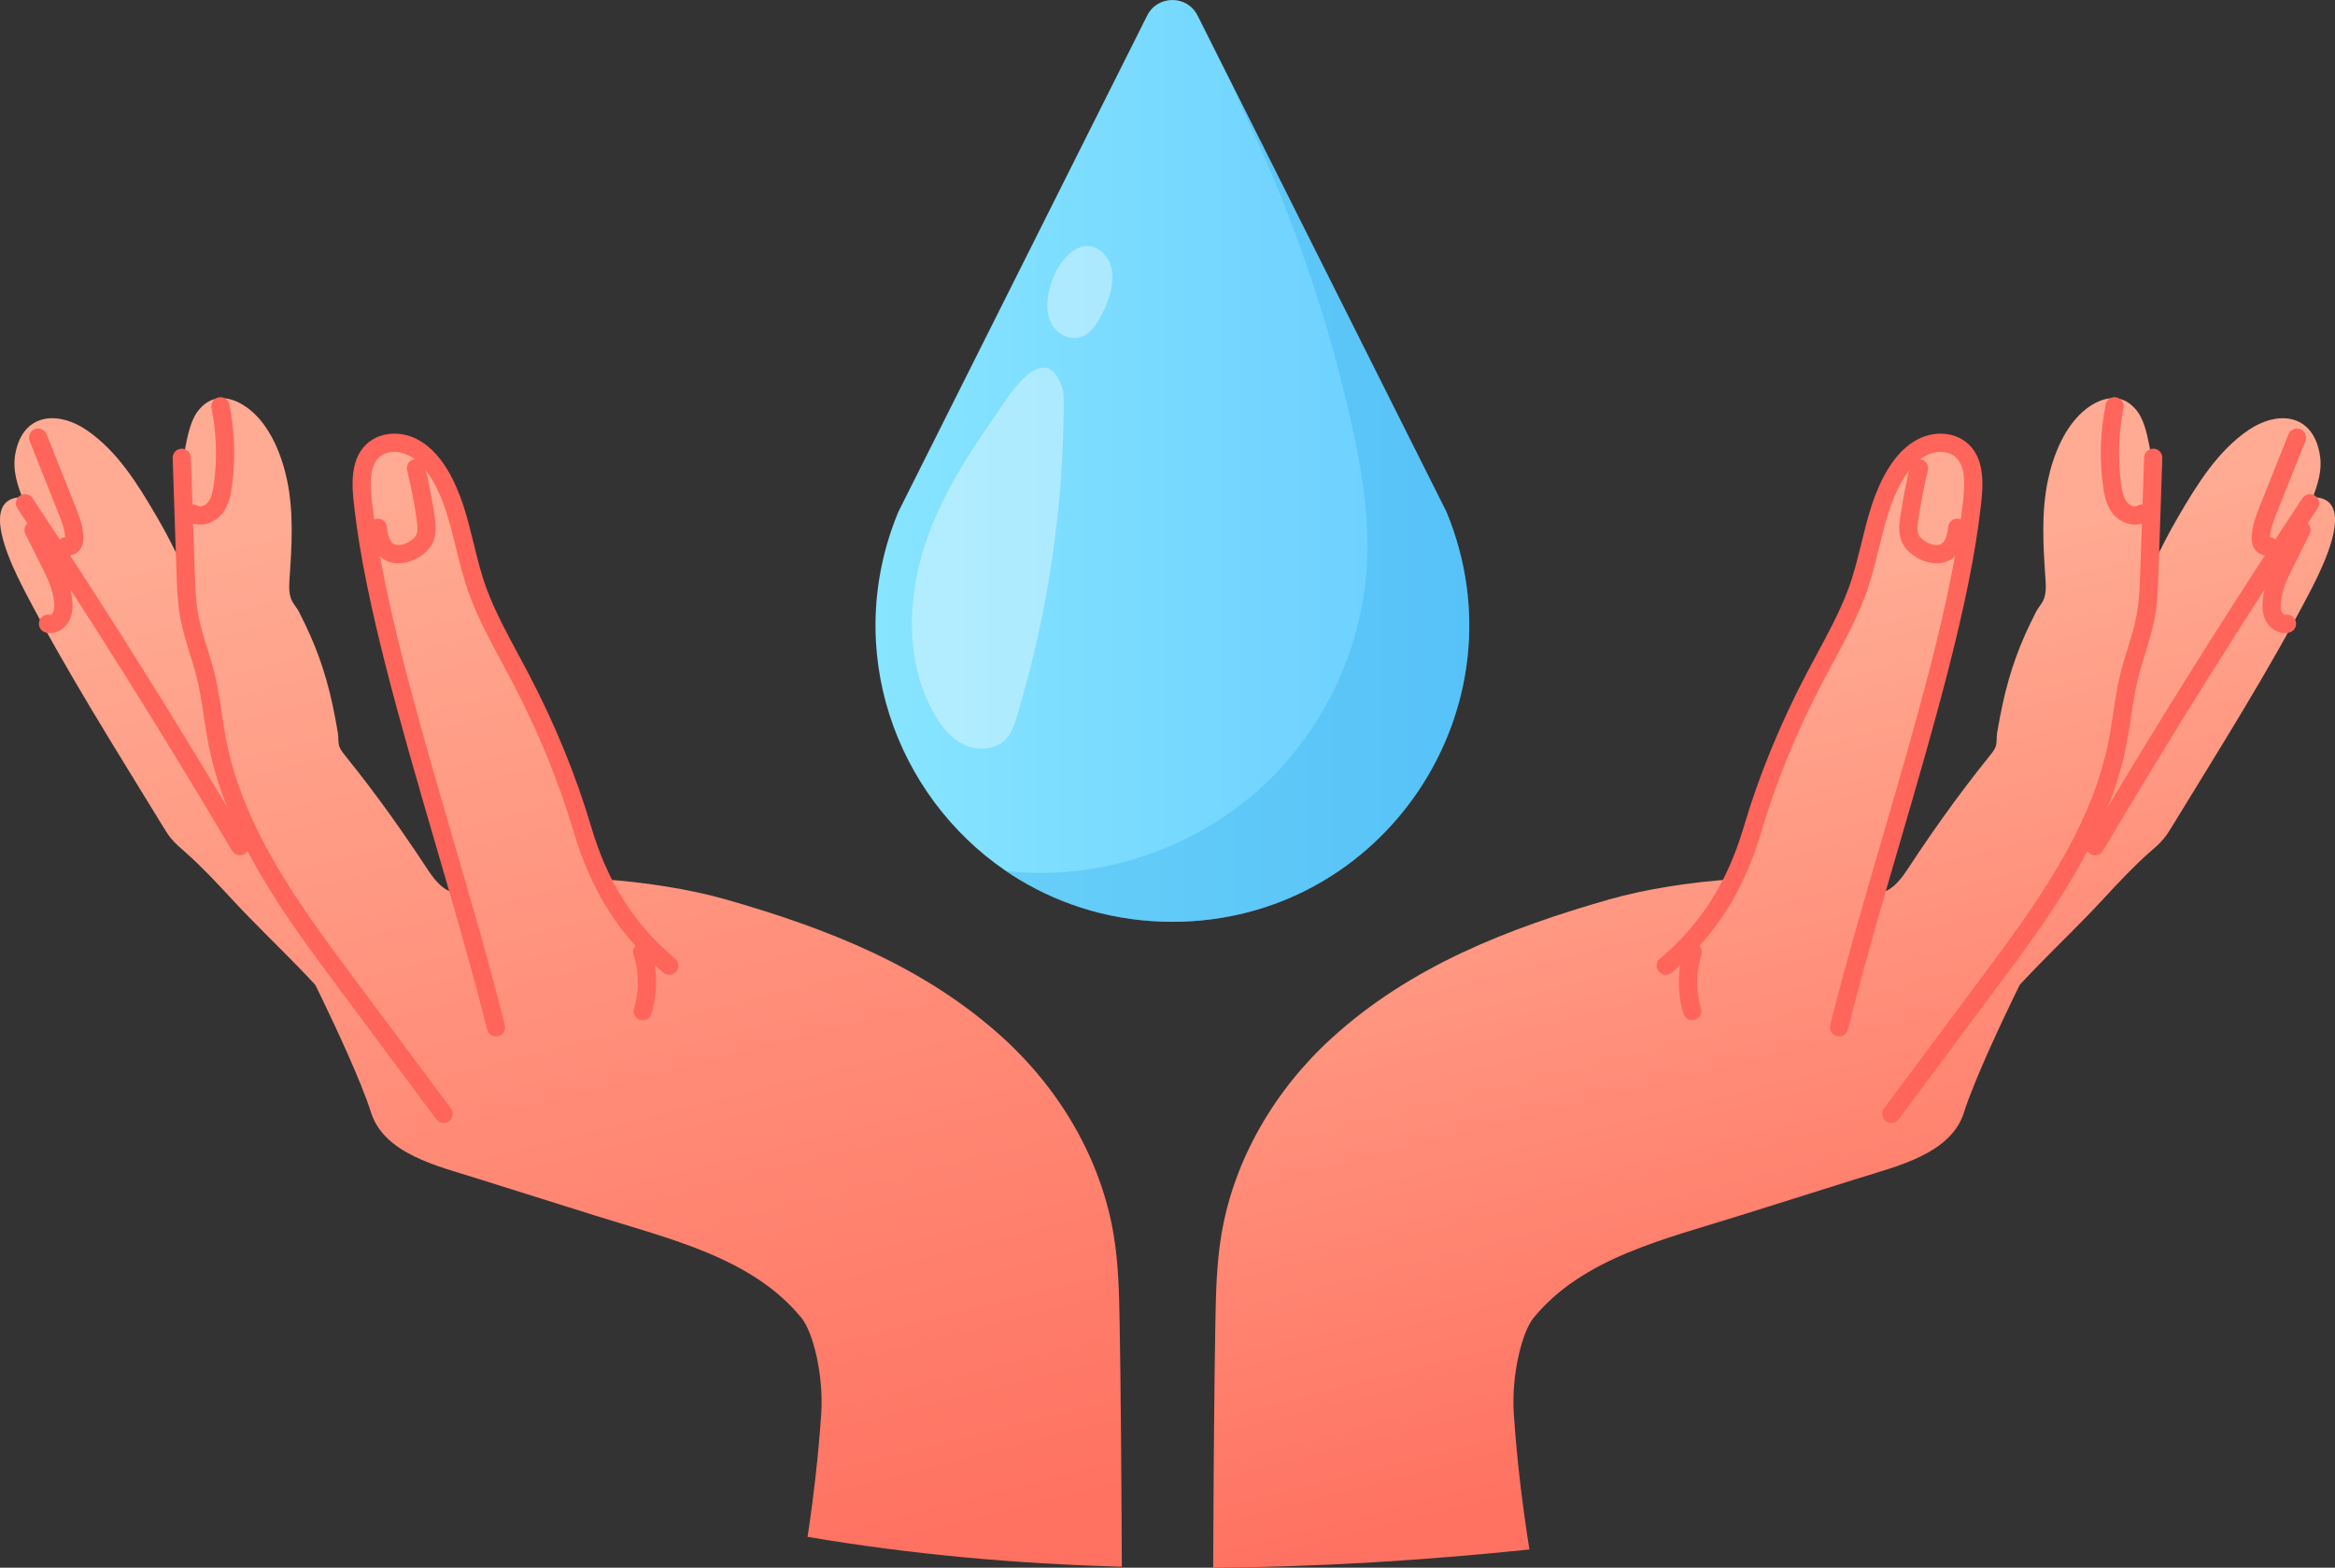
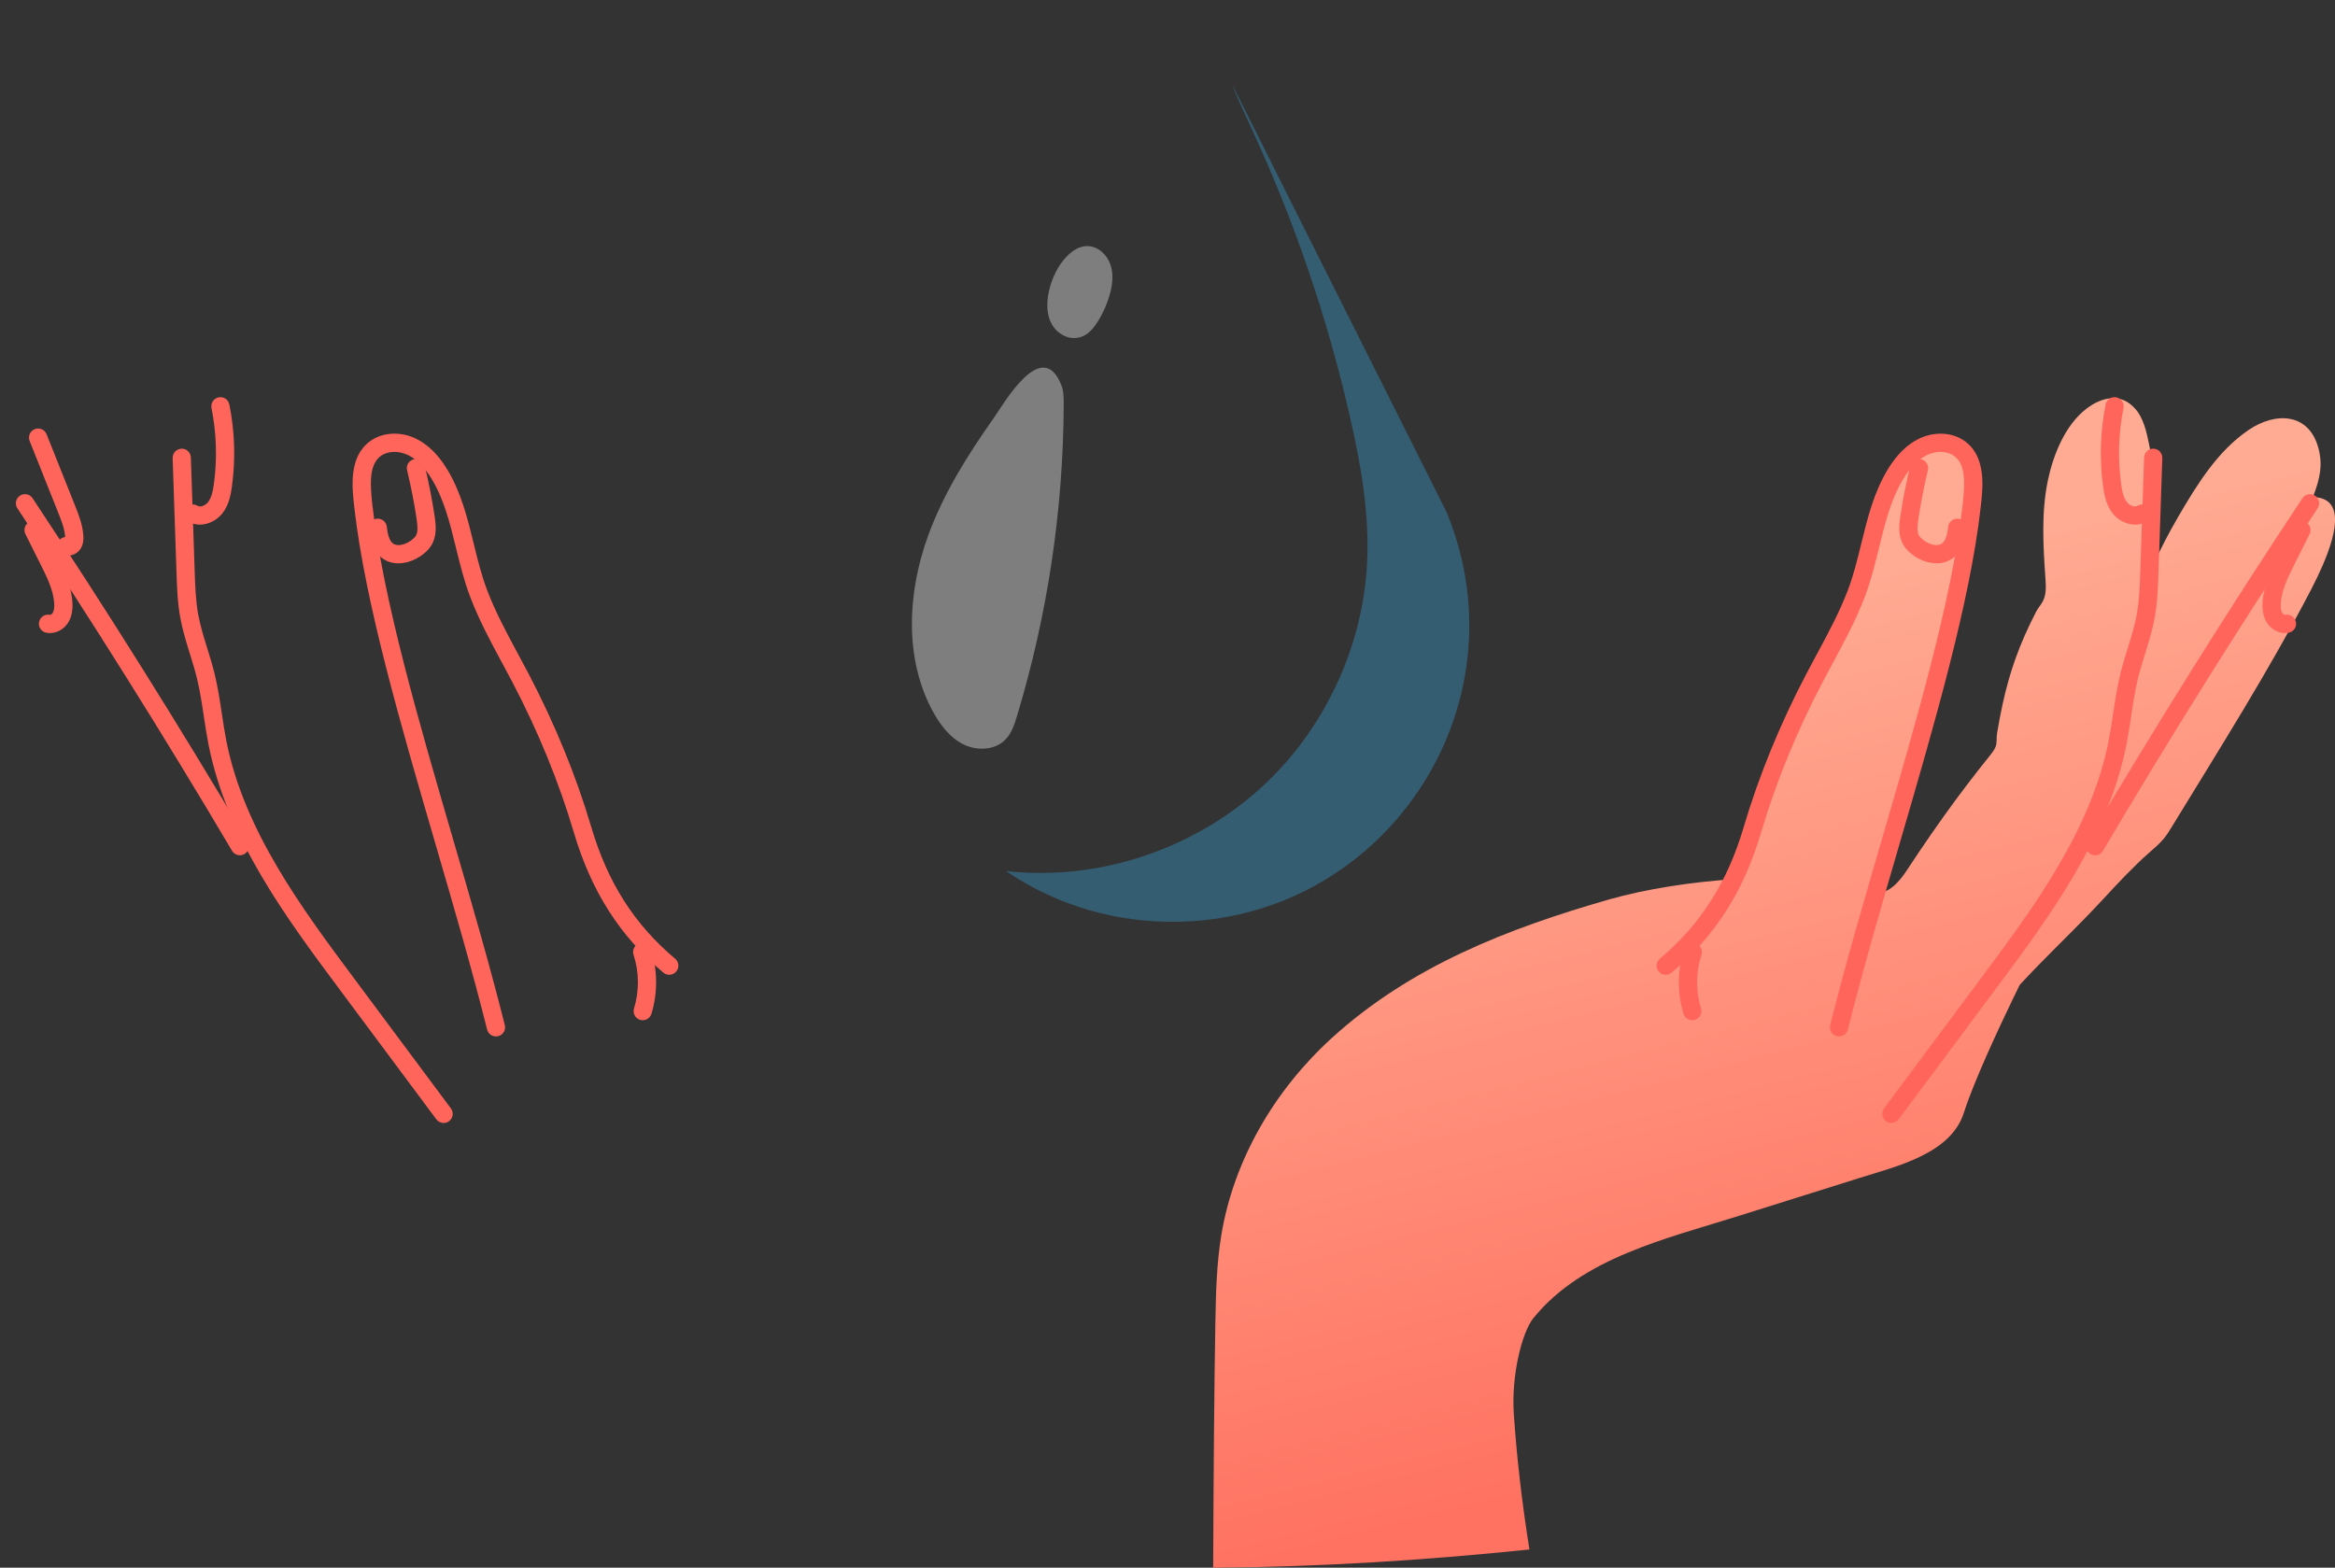
<svg xmlns="http://www.w3.org/2000/svg" xmlns:xlink="http://www.w3.org/1999/xlink" viewBox="0 0 1280.86 860.05">
  <rect x="0" y="0" width="1280.86" height="860.05" fill="#333333" stroke="none" />
  <defs>
    <style>      .cls-1 {        fill: url(#linear-gradient-2);      }      .cls-2 {        fill: #ff655b;      }      .cls-3 {        fill: #36afeb;        mix-blend-mode: multiply;        opacity: .34;      }      .cls-4 {        isolation: isolate;      }      .cls-5 {        fill: #fff;        opacity: .37;      }      .cls-6 {        fill: url(#linear-gradient-3);      }      .cls-7 {        fill: url(#linear-gradient);      }    </style>
    <linearGradient id="linear-gradient" x1="247.53" y1="253.78" x2="404.23" y2="871.91" gradientUnits="userSpaceOnUse">
      <stop offset="0" stop-color="#ffab93" />
      <stop offset="1" stop-color="#ff7261" />
    </linearGradient>
    <linearGradient id="linear-gradient-2" x1="913.48" y1="335.44" x2="1024.61" y2="773.82" xlink:href="#linear-gradient" />
    <linearGradient id="linear-gradient-3" x1="480.24" y1="252.85" x2="805.98" y2="252.85" gradientUnits="userSpaceOnUse">
      <stop offset="0" stop-color="#87e5ff" />
      <stop offset="1" stop-color="#69cdff" />
    </linearGradient>
  </defs>
  <g class="cls-4">
    <g id="Capa_2" data-name="Capa 2">
      <g id="illustration">
        <g id="sticker_1" data-name="sticker 1">
          <g id="icon">
            <g>
              <g id="hand_with_drink" data-name="hand with drink">
-                 <path class="cls-7" d="M450.47,775.69c1.44-21.47-4.57-44.92-10.73-52.53-26.81-33.11-72.47-43.47-113.12-56.24-21.92-6.88-43.83-13.77-65.75-20.66-20.8-6.54-50.16-13.31-57.32-35.88-5.5-17.35-19.83-47.81-26.74-62.16-2.36-4.9-3.87-7.92-3.87-7.92-3.21-3.48-6.4-6.82-9.56-10.07-12.13-12.48-23.92-23.69-36.3-37.06-8.09-8.74-16.19-17.48-25.11-25.36-2.84-2.51-5.79-4.95-8.18-7.9-1.65-2.01-3.01-4.23-4.37-6.46-26.07-42.68-52.9-85.02-75.98-129.39-21.58-41.47-13.5-51.27-1.27-51.32-4.1-10.39-5.46-18.07-3.04-26.97,5.31-19.51,23.66-19.8,38.2-9.94,17.03,11.54,28.19,29.7,38.56,47.46,5.31,9.08,9.46,17.27,14.7,28.17-2.81-15.47-2.75-28.98-1.57-44.54,.24-3.23,.53-6.47,.9-9.69,.5-4.49,1.16-8.96,2.05-13.38,1.35-6.58,3.02-14.53,7.66-19.63,1.74-1.92,3.77-3.62,6.16-4.63,4.58-1.97,9.97-1.22,14.48,.9,1.97,.92,3.83,2.05,5.58,3.34,.24,.17,.48,.36,.72,.55,11.7,9.08,18.14,25.6,20.98,39.39,3.6,17.52,2.54,35.62,1.3,53.45-.07,1.11-.15,2.22-.18,3.33-.1,2.66,.04,5.3,.93,7.79,.37,1.05,.93,2.03,1.56,2.97,.95,1.45,2.06,2.84,2.86,4.4,9.09,17.63,14.37,32.52,18.32,50.56,1.09,5.05,2.1,10.35,3.04,16.02,.41,2.48-.07,5.11,.84,7.45,.7,1.79,1.92,3.31,3.12,4.8,8.97,11.12,17.39,22.26,25.52,33.63,2.21,3.08,4.38,6.16,6.53,9.28,2.16,3.12,4.32,6.26,6.45,9.43,2.34,3.48,4.68,6.99,7,10.53,4.04,6.17,10.01,13.14,16.99,12.28,.46-.04,.92-.14,1.39-.27-2.12-7.02-4.24-14.04-6.36-21.06l-6.48-21.44c-2.59-8.56-5.16-17.09-7.75-25.64-2.32-7.72-4.65-15.43-6.99-23.14-.62-2.03-1.22-4.06-1.83-6.09-6.5-21.55-12.84-43.17-17.51-65.2-3.92-18.56-8.56-40-7.86-59.76,.13-3.69,.43-7.33,.99-10.87,.01-.06,.01-.14,.02-.19,.82-5.32,3.16-10.75,7.71-13.65,6.18-3.91,14.53-1.94,20.61,2.09,9.97,6.61,15.63,17.4,19.69,28.9,.01,.04,.02,.07,.04,.12,1.63,4.68,3.02,9.47,4.33,14.15,.76,2.74,1.52,5.46,2.28,8.18,4.1,14.45,8.38,28.62,13.86,42.42,2.89,7.31,6.13,14.52,9.85,21.62,10.2,19.48,19.36,38.85,27.74,58.83,2.98,7.09,5.84,14.26,8.63,21.55,1.58,4.15,3.14,8.32,4.65,12.54,.28,.76,.56,1.53,.83,2.29,2.18,6.1,4.32,12.29,6.39,18.59,.01,0,.01,.01,.01,.02,.64,1.9,1.25,3.81,1.87,5.74,.32,.95,.63,1.91,.93,2.87,.37,.02,.74,.04,1.11,.07,22.13,1.38,48,5.3,68.16,11.07,55.33,15.84,109,36.62,152.39,76.24,30.99,28.29,53.49,66.42,60.37,107.82,2.66,16.04,2.99,32.37,3.28,48.63,.58,33.47,.97,80.24,1.2,133.4-57.93-1.59-115.55-6.73-172.4-16.38,3.38-22.36,5.96-44.84,7.49-67.46Z" />
                <g>
                  <path class="cls-2" d="M272.06,568.61c-2.24,0-4.28-1.52-4.85-3.79-8.22-32.83-18.52-68.13-28.47-102.27-18.93-64.92-38.5-132.04-44.41-184.38-1.23-10.91-3.1-27.41,8.55-36.03,6.83-5.06,16.8-5.63,25.39-1.44,6.42,3.13,12.13,8.75,16.97,16.69,7.72,12.68,11.23,27.03,14.63,40.91,2.08,8.52,4.24,17.32,7.33,25.44,4.67,12.25,10.65,23.34,16.98,35.09,1.88,3.49,3.83,7.1,5.73,10.73,14.53,27.73,26.11,56.05,34.43,84.18,9.01,30.46,23.63,53.4,45.99,72.21,2.11,1.78,2.39,4.93,.61,7.05-1.78,2.11-4.93,2.39-7.04,.61-23.94-20.12-39.55-44.6-49.15-77.03-8.14-27.51-19.48-55.22-33.7-82.38-1.87-3.57-3.8-7.16-5.67-10.62-6.21-11.51-12.63-23.42-17.52-36.28-3.31-8.7-5.54-17.81-7.7-26.62-3.36-13.74-6.54-26.73-13.46-38.08-3.83-6.29-8.14-10.63-12.81-12.91-5.19-2.53-11.24-2.33-15.05,.49-6.48,4.8-5.86,15.45-4.57,26.88,5.81,51.48,25.26,118.19,44.07,182.7,9.98,34.23,20.3,69.62,28.57,102.64,.67,2.68-.96,5.39-3.64,6.06-.41,.1-.82,.15-1.22,.15Z" />
                  <path class="cls-2" d="M243.36,616.08c-1.53,0-3.03-.7-4.01-2.01l-53.44-71.77c-28.79-38.66-61.42-82.48-71.55-133.92-1.01-5.14-1.79-10.35-2.55-15.4-1.05-7.02-2.15-14.29-3.85-21.18-1.08-4.36-2.45-8.8-3.79-13.09-1.96-6.33-3.99-12.87-5.24-19.64-1.57-8.5-1.85-17.09-2.13-25.4l-2.09-62.35c-.09-2.76,2.07-5.07,4.83-5.16,2.76-.11,5.07,2.07,5.16,4.83l2.09,62.35c.27,7.94,.54,16.15,1.97,23.92,1.14,6.18,2.99,12.16,4.96,18.49,1.37,4.43,2.8,9.01,3.94,13.66,1.81,7.35,2.94,14.84,4.03,22.09,.74,4.93,1.51,10.03,2.47,14.95,9.69,49.21,41.6,92.07,69.75,129.88l53.44,71.77c1.65,2.22,1.19,5.35-1.02,7-.9,.67-1.94,.99-2.98,.99Z" />
                  <path class="cls-2" d="M131.6,469.21c-1.71,0-3.37-.88-4.31-2.46-37.47-63.34-77.09-126.55-117.75-187.88-1.53-2.3-.9-5.4,1.4-6.93,2.3-1.53,5.4-.9,6.93,1.4,40.76,61.47,80.47,124.83,118.02,188.31,1.41,2.38,.62,5.44-1.76,6.85-.8,.47-1.68,.7-2.54,.7Z" />
                  <path class="cls-2" d="M352.57,559.71c-.49,0-.98-.07-1.47-.22-2.64-.81-4.12-3.61-3.31-6.25,2.92-9.51,2.84-19.95-.25-29.4-.86-2.63,.58-5.45,3.2-6.3,2.63-.86,5.45,.58,6.3,3.2,3.72,11.4,3.82,23.98,.3,35.44-.66,2.15-2.64,3.53-4.78,3.53Z" />
                  <path class="cls-2" d="M109.64,287.83c-2.22,0-4.45-.56-6.5-1.83-2.35-1.46-3.07-4.54-1.61-6.88,1.45-2.35,4.54-3.07,6.88-1.61,1.38,.86,4.11-.07,5.61-1.91,2.06-2.53,2.82-6.41,3.33-10.23,1.86-13.84,1.41-27.8-1.33-41.5-.54-2.71,1.21-5.34,3.92-5.88,2.71-.54,5.34,1.21,5.88,3.92,2.96,14.78,3.44,29.85,1.43,44.79-.71,5.27-1.86,10.76-5.49,15.21-2.82,3.46-7.45,5.92-12.12,5.92Z" />
                  <path class="cls-2" d="M218.53,309.05c-3.04,0-6.06-.8-8.73-2.72-5.49-3.94-6.92-10.73-7.56-16.22-.32-2.74,1.65-5.22,4.39-5.54,2.74-.32,5.22,1.65,5.54,4.39,.4,3.44,1.15,7.59,3.45,9.24,2.56,1.84,6.99,.47,10.04-1.82,1.17-.88,1.97-1.68,2.43-2.44,1.34-2.22,.95-5.76,.44-9.2-1.34-8.95-3.1-17.95-5.22-26.76-.65-2.68,1-5.39,3.69-6.03,2.69-.65,5.39,1,6.03,3.69,2.19,9.09,4,18.38,5.39,27.62,.75,5.01,1.3,10.79-1.77,15.86-1.15,1.9-2.73,3.58-4.98,5.26-3.64,2.73-8.42,4.67-13.15,4.67Z" />
                  <path class="cls-2" d="M37.35,304.82c-1.18,0-2.35-.28-3.42-.86-2.42-1.33-3.31-4.36-1.99-6.79,.8-1.47,2.24-2.38,3.79-2.56,0-.04,0-.09,0-.13-.28-4.42-2.09-8.96-3.84-13.35l-15.63-39.19c-1.02-2.56,.23-5.47,2.79-6.5,2.56-1.02,5.47,.23,6.5,2.79l15.63,39.19c1.95,4.88,4.15,10.41,4.54,16.42,.12,1.85,.1,4.6-1.46,7.1-1.54,2.47-4.23,3.87-6.89,3.87Z" />
                  <path class="cls-2" d="M27.41,347.32c-.72,0-1.44-.08-2.14-.23-2.7-.59-4.4-3.26-3.81-5.96,.59-2.7,3.26-4.4,5.96-3.81,.22,.05,1.05-.34,1.53-1.13,.66-1.11,.93-2.84,.79-5.13-.44-7.33-3.98-14.42-7.41-21.28l-8.38-16.76c-1.23-2.47-.23-5.47,2.24-6.71,2.47-1.23,5.47-.23,6.71,2.24l8.38,16.76c3.7,7.4,7.88,15.78,8.44,25.15,.26,4.39-.45,7.94-2.18,10.84-2.22,3.74-6.18,6.02-10.13,6.02Z" />
                </g>
              </g>
              <g id="hand_with_drink-2" data-name="hand with drink">
                <path class="cls-1" d="M1267.42,324.06c-23.08,44.38-49.91,86.71-75.98,129.39-1.35,2.23-2.71,4.44-4.36,6.46-2.4,2.95-5.33,5.39-8.19,7.9-8.92,7.88-17.02,16.63-25.11,25.36-12.37,13.37-24.15,24.58-36.3,37.06-3.15,3.26-6.34,6.6-9.56,10.07,0,0-1.51,3.02-3.86,7.92-6.92,14.35-21.25,44.81-26.75,62.16-7.16,22.57-36.51,29.34-57.32,35.88-21.91,6.88-43.83,13.77-65.75,20.66-40.64,12.77-86.3,23.13-113.12,56.24-6.15,7.61-12.16,31.06-10.72,52.53,1.68,24.95,4.64,49.73,8.56,74.38-57.72,5.98-115.69,9.61-173.48,9.98,.23-53.38,.61-100.34,1.2-133.92,.29-16.26,.63-32.58,3.29-48.63,6.86-41.4,29.36-79.53,60.35-107.82,43.4-39.61,97.07-60.4,152.39-76.24,20.16-5.77,46.04-9.69,68.16-11.07,.38-.03,.75-.05,1.12-.07,.31-.97,.62-1.92,.92-2.87,.61-1.93,1.24-3.84,1.87-5.74,.01-.01,.01-.02,.01-.02,2.08-6.3,4.21-12.49,6.39-18.59,.27-.76,.55-1.53,.83-2.29,1.53-4.22,3.08-8.4,4.67-12.54,2.78-7.28,5.65-14.45,8.62-21.55,8.38-19.98,17.54-39.35,27.75-58.83,3.71-7.1,6.95-14.31,9.84-21.62,5.48-13.81,9.77-27.97,13.86-42.42,.77-2.71,1.53-5.44,2.29-8.18,1.29-4.68,2.68-9.47,4.33-14.15,.02-.04,.03-.07,.04-.12,4.06-11.5,9.71-22.3,19.68-28.9,6.09-4.03,14.44-6,20.61-2.09,4.55,2.89,6.89,8.32,7.71,13.65,.01,.05,.02,.13,.02,.19,.55,3.54,.87,7.18,1,10.87,.69,19.76-3.93,41.21-7.87,59.76-4.66,22.03-11.01,43.65-17.5,65.2-.61,2.03-1.23,4.06-1.84,6.09-2.32,7.71-4.66,15.42-6.99,23.14-2.59,8.55-5.16,17.08-7.74,25.64l-6.49,21.44c-2.12,7.02-4.24,14.04-6.36,21.06,.48,.13,.93,.22,1.39,.27,6.99,.86,12.96-6.11,16.99-12.28,2.32-3.54,4.66-7.05,7-10.53,2.13-3.17,4.28-6.31,6.45-9.43,2.16-3.12,4.34-6.2,6.53-9.28,8.13-11.38,16.56-22.51,25.53-33.63,1.2-1.5,2.42-3.01,3.12-4.8,.91-2.34,.42-4.97,.83-7.45,.95-5.67,1.95-10.97,3.05-16.02,3.94-18.04,9.24-32.92,18.31-50.56,.81-1.56,1.91-2.95,2.87-4.4,.63-.94,1.18-1.92,1.56-2.97,.88-2.49,1.02-5.13,.92-7.79-.03-1.11-.11-2.22-.18-3.33-1.24-17.84-2.3-35.94,1.3-53.45,2.85-13.8,9.29-30.32,20.99-39.39,.23-.19,.47-.38,.72-.55,1.74-1.29,3.59-2.42,5.57-3.34,4.52-2.12,9.9-2.87,14.49-.9,2.38,1.02,4.42,2.71,6.16,4.63,4.63,5.1,6.3,13.04,7.65,19.63,.9,4.42,1.56,8.9,2.06,13.38,.37,3.22,.65,6.46,.9,9.69,1.18,15.57,1.24,29.07-1.57,44.54,5.23-10.9,9.38-19.1,14.69-28.17,10.38-17.76,21.55-35.92,38.58-47.46,14.54-9.86,32.89-9.57,38.19,9.94,2.43,8.91,1.06,16.58-3.04,26.97,12.24,.05,20.31,9.85-1.27,51.32Z" />
                <g>
                  <path class="cls-2" d="M1008.8,568.61c-.4,0-.81-.05-1.22-.15-2.68-.67-4.31-3.39-3.64-6.06,8.27-33.01,18.59-68.41,28.57-102.63,18.81-64.51,38.26-131.22,44.07-182.7,1.29-11.42,1.91-22.08-4.57-26.88-3.81-2.82-9.86-3.02-15.05-.49-4.68,2.28-8.99,6.62-12.81,12.91-6.92,11.36-10.09,24.34-13.46,38.08-2.16,8.81-4.39,17.92-7.7,26.62-4.9,12.86-11.32,24.76-17.52,36.27-1.87,3.47-3.8,7.05-5.68,10.63-14.23,27.15-25.57,54.87-33.7,82.38-9.59,32.43-25.21,56.9-49.15,77.03-2.11,1.78-5.27,1.5-7.04-.61-1.78-2.11-1.5-5.27,.61-7.05,22.37-18.81,36.98-41.75,45.99-72.21,8.32-28.13,19.91-56.45,34.44-84.18,1.9-3.63,3.85-7.24,5.73-10.73,6.33-11.75,12.31-22.84,16.98-35.09,3.09-8.12,5.25-16.92,7.33-25.44,3.4-13.88,6.91-28.23,14.63-40.91,4.84-7.95,10.55-13.56,16.97-16.69,8.59-4.18,18.55-3.62,25.39,1.44,11.65,8.63,9.79,25.12,8.55,36.03-5.91,52.34-25.48,119.46-44.41,184.38-9.95,34.14-20.24,69.43-28.47,102.26-.57,2.27-2.61,3.79-4.85,3.79Z" />
                  <path class="cls-2" d="M1037.5,616.08c-1.04,0-2.09-.32-2.98-.99-2.21-1.65-2.67-4.78-1.02-7l53.44-71.77c28.15-37.81,60.06-80.67,69.75-129.88,.97-4.92,1.73-10.02,2.47-14.95,1.09-7.25,2.21-14.75,4.03-22.1,1.15-4.65,2.57-9.23,3.94-13.66,1.96-6.33,3.82-12.31,4.96-18.49,1.43-7.77,1.71-15.98,1.97-23.92l2.09-62.35c.09-2.76,2.4-4.94,5.16-4.83,2.76,.09,4.92,2.4,4.83,5.16l-2.09,62.35c-.28,8.31-.57,16.9-2.13,25.4-1.25,6.77-3.28,13.31-5.24,19.64-1.33,4.29-2.71,8.73-3.79,13.09-1.7,6.9-2.79,14.16-3.85,21.18-.76,5.04-1.54,10.26-2.55,15.39-10.13,51.44-42.76,95.26-71.55,133.92l-53.44,71.77c-.98,1.32-2.49,2.01-4.01,2.01Z" />
                  <path class="cls-2" d="M1149.26,469.21c-.87,0-1.74-.23-2.54-.7-2.38-1.41-3.16-4.47-1.76-6.85,37.56-63.49,77.26-126.84,118.02-188.31,1.53-2.3,4.63-2.93,6.93-1.4,2.3,1.53,2.93,4.63,1.4,6.93-40.66,61.33-80.28,124.54-117.75,187.88-.93,1.58-2.6,2.46-4.31,2.46Z" />
                  <path class="cls-2" d="M928.29,559.71c-2.14,0-4.12-1.38-4.78-3.53-3.52-11.46-3.42-24.05,.3-35.44,.86-2.62,3.68-4.06,6.3-3.2,2.62,.86,4.06,3.68,3.2,6.3-3.08,9.45-3.17,19.9-.25,29.4,.81,2.64-.67,5.44-3.31,6.25-.49,.15-.98,.22-1.47,.22Z" />
                  <path class="cls-2" d="M1171.22,287.83c-4.67,0-9.3-2.46-12.12-5.92-3.63-4.45-4.78-9.94-5.49-15.21-2.01-14.94-1.52-30.01,1.43-44.79,.54-2.71,3.18-4.47,5.88-3.92,2.71,.54,4.46,3.18,3.92,5.88-2.74,13.69-3.18,27.65-1.33,41.5,.51,3.82,1.27,7.7,3.33,10.23,1.5,1.84,4.22,2.77,5.61,1.91,2.35-1.46,5.43-.73,6.88,1.61,1.46,2.35,.73,5.43-1.61,6.88-2.05,1.27-4.28,1.83-6.5,1.83Z" />
                  <path class="cls-2" d="M1062.33,309.05c-4.73,0-9.51-1.94-13.15-4.67-2.21-1.66-3.84-3.38-4.98-5.26-3.07-5.07-2.52-10.85-1.77-15.86,1.39-9.24,3.2-18.54,5.39-27.62,.65-2.69,3.35-4.34,6.03-3.69,2.68,.65,4.34,3.35,3.69,6.03-2.12,8.8-3.88,17.81-5.22,26.76-.52,3.44-.91,6.98,.44,9.2,.46,.76,1.26,1.56,2.43,2.44,3.05,2.29,7.48,3.66,10.04,1.82,2.3-1.65,3.05-5.81,3.45-9.24,.32-2.74,2.81-4.7,5.54-4.39,2.74,.32,4.71,2.8,4.39,5.54-.64,5.48-2.07,12.28-7.56,16.22-2.67,1.91-5.68,2.72-8.73,2.72Z" />
-                   <path class="cls-2" d="M1243.51,304.82c-2.66,0-5.35-1.41-6.89-3.87-1.56-2.5-1.58-5.25-1.46-7.11,.38-6.01,2.59-11.54,4.54-16.42l15.63-39.19c1.02-2.56,3.93-3.82,6.5-2.79,2.56,1.02,3.81,3.93,2.79,6.5l-15.63,39.19c-1.75,4.39-3.56,8.93-3.84,13.35,0,.05,0,.09,0,.13,1.55,.19,2.98,1.09,3.79,2.56,1.33,2.42,.44,5.46-1.99,6.79-1.06,.58-2.24,.86-3.42,.86Z" />
                  <path class="cls-2" d="M1253.45,347.32c-3.95,0-7.9-2.28-10.13-6.02-1.73-2.9-2.44-6.45-2.18-10.84,.56-9.37,4.75-17.75,8.44-25.15l8.38-16.76c1.23-2.47,4.23-3.47,6.71-2.24,2.47,1.23,3.47,4.24,2.24,6.71l-8.38,16.77c-3.43,6.86-6.97,13.95-7.41,21.27-.14,2.29,.13,4.02,.79,5.13,.47,.8,1.31,1.18,1.53,1.13,2.69-.59,5.36,1.11,5.96,3.81,.59,2.7-1.11,5.36-3.81,5.96-.71,.16-1.43,.23-2.14,.23Z" />
                </g>
              </g>
            </g>
            <g>
-               <path class="cls-6" d="M643.11,505.71c-31.32,0-59.92-8.6-84.12-23.25-2.45-1.49-4.86-3.04-7.22-4.65-60.5-41.23-90.09-121.65-59.05-196.87L629.27,8.54c5.71-11.38,21.96-11.38,27.67,0l18.77,37.45,9.08,18.11,108.71,216.85c44.2,107.1-34.54,224.77-150.4,224.77Z" />
-               <path class="cls-3" d="M643.11,505.71c-31.32,0-59.92-8.6-84.12-23.25-2.45-1.49-4.86-3.04-7.22-4.65,5.48,.65,10.91,.96,16.06,1.06,45.91,.83,91.89-16.82,125.45-48.16,33.56-31.34,54.32-76.01,56.63-121.86,1.34-26.63-3.27-53.2-9.17-79.21-12.48-55.04-30.8-108.76-54.57-159.95-3.58-7.72-7.32-15.64-10.45-23.7l9.08,18.11,108.71,216.85c44.2,107.1-34.54,224.77-150.4,224.77Z" />
+               <path class="cls-3" d="M643.11,505.71c-31.32,0-59.92-8.6-84.12-23.25-2.45-1.49-4.86-3.04-7.22-4.65,5.48,.65,10.91,.96,16.06,1.06,45.91,.83,91.89-16.82,125.45-48.16,33.56-31.34,54.32-76.01,56.63-121.86,1.34-26.63-3.27-53.2-9.17-79.21-12.48-55.04-30.8-108.76-54.57-159.95-3.58-7.72-7.32-15.64-10.45-23.7l9.08,18.11,108.71,216.85c44.2,107.1-34.54,224.77-150.4,224.77" />
              <g>
                <path class="cls-5" d="M509.24,293.55c-11.47,31.28-13.41,67.67,2.56,96.91,3.97,7.26,9.24,14.2,16.65,17.89,7.41,3.69,17.28,3.33,23.06-2.6,3.39-3.48,4.96-8.3,6.37-12.96,16.77-55.44,25.43-113.32,25.62-171.24,.01-3.44-.02-6.98-1.28-10.19-10.59-26.96-31.57,10.13-37.22,18.15-14.11,20-27.28,40.95-35.75,64.03Z" />
                <path class="cls-5" d="M583.62,184.17c3.33,1.69,7.46,1.72,10.82,.09,3.39-1.65,5.82-4.76,7.82-7.96,2.73-4.39,4.86-9.15,6.33-14.11,1.61-5.48,2.39-11.43,.6-16.85-1.78-5.42-6.63-10.12-12.34-10.32-6.19-.22-11.39,4.59-14.97,9.64-7.25,10.23-12.82,32.14,1.75,39.51Z" />
              </g>
            </g>
          </g>
        </g>
      </g>
    </g>
  </g>
</svg>